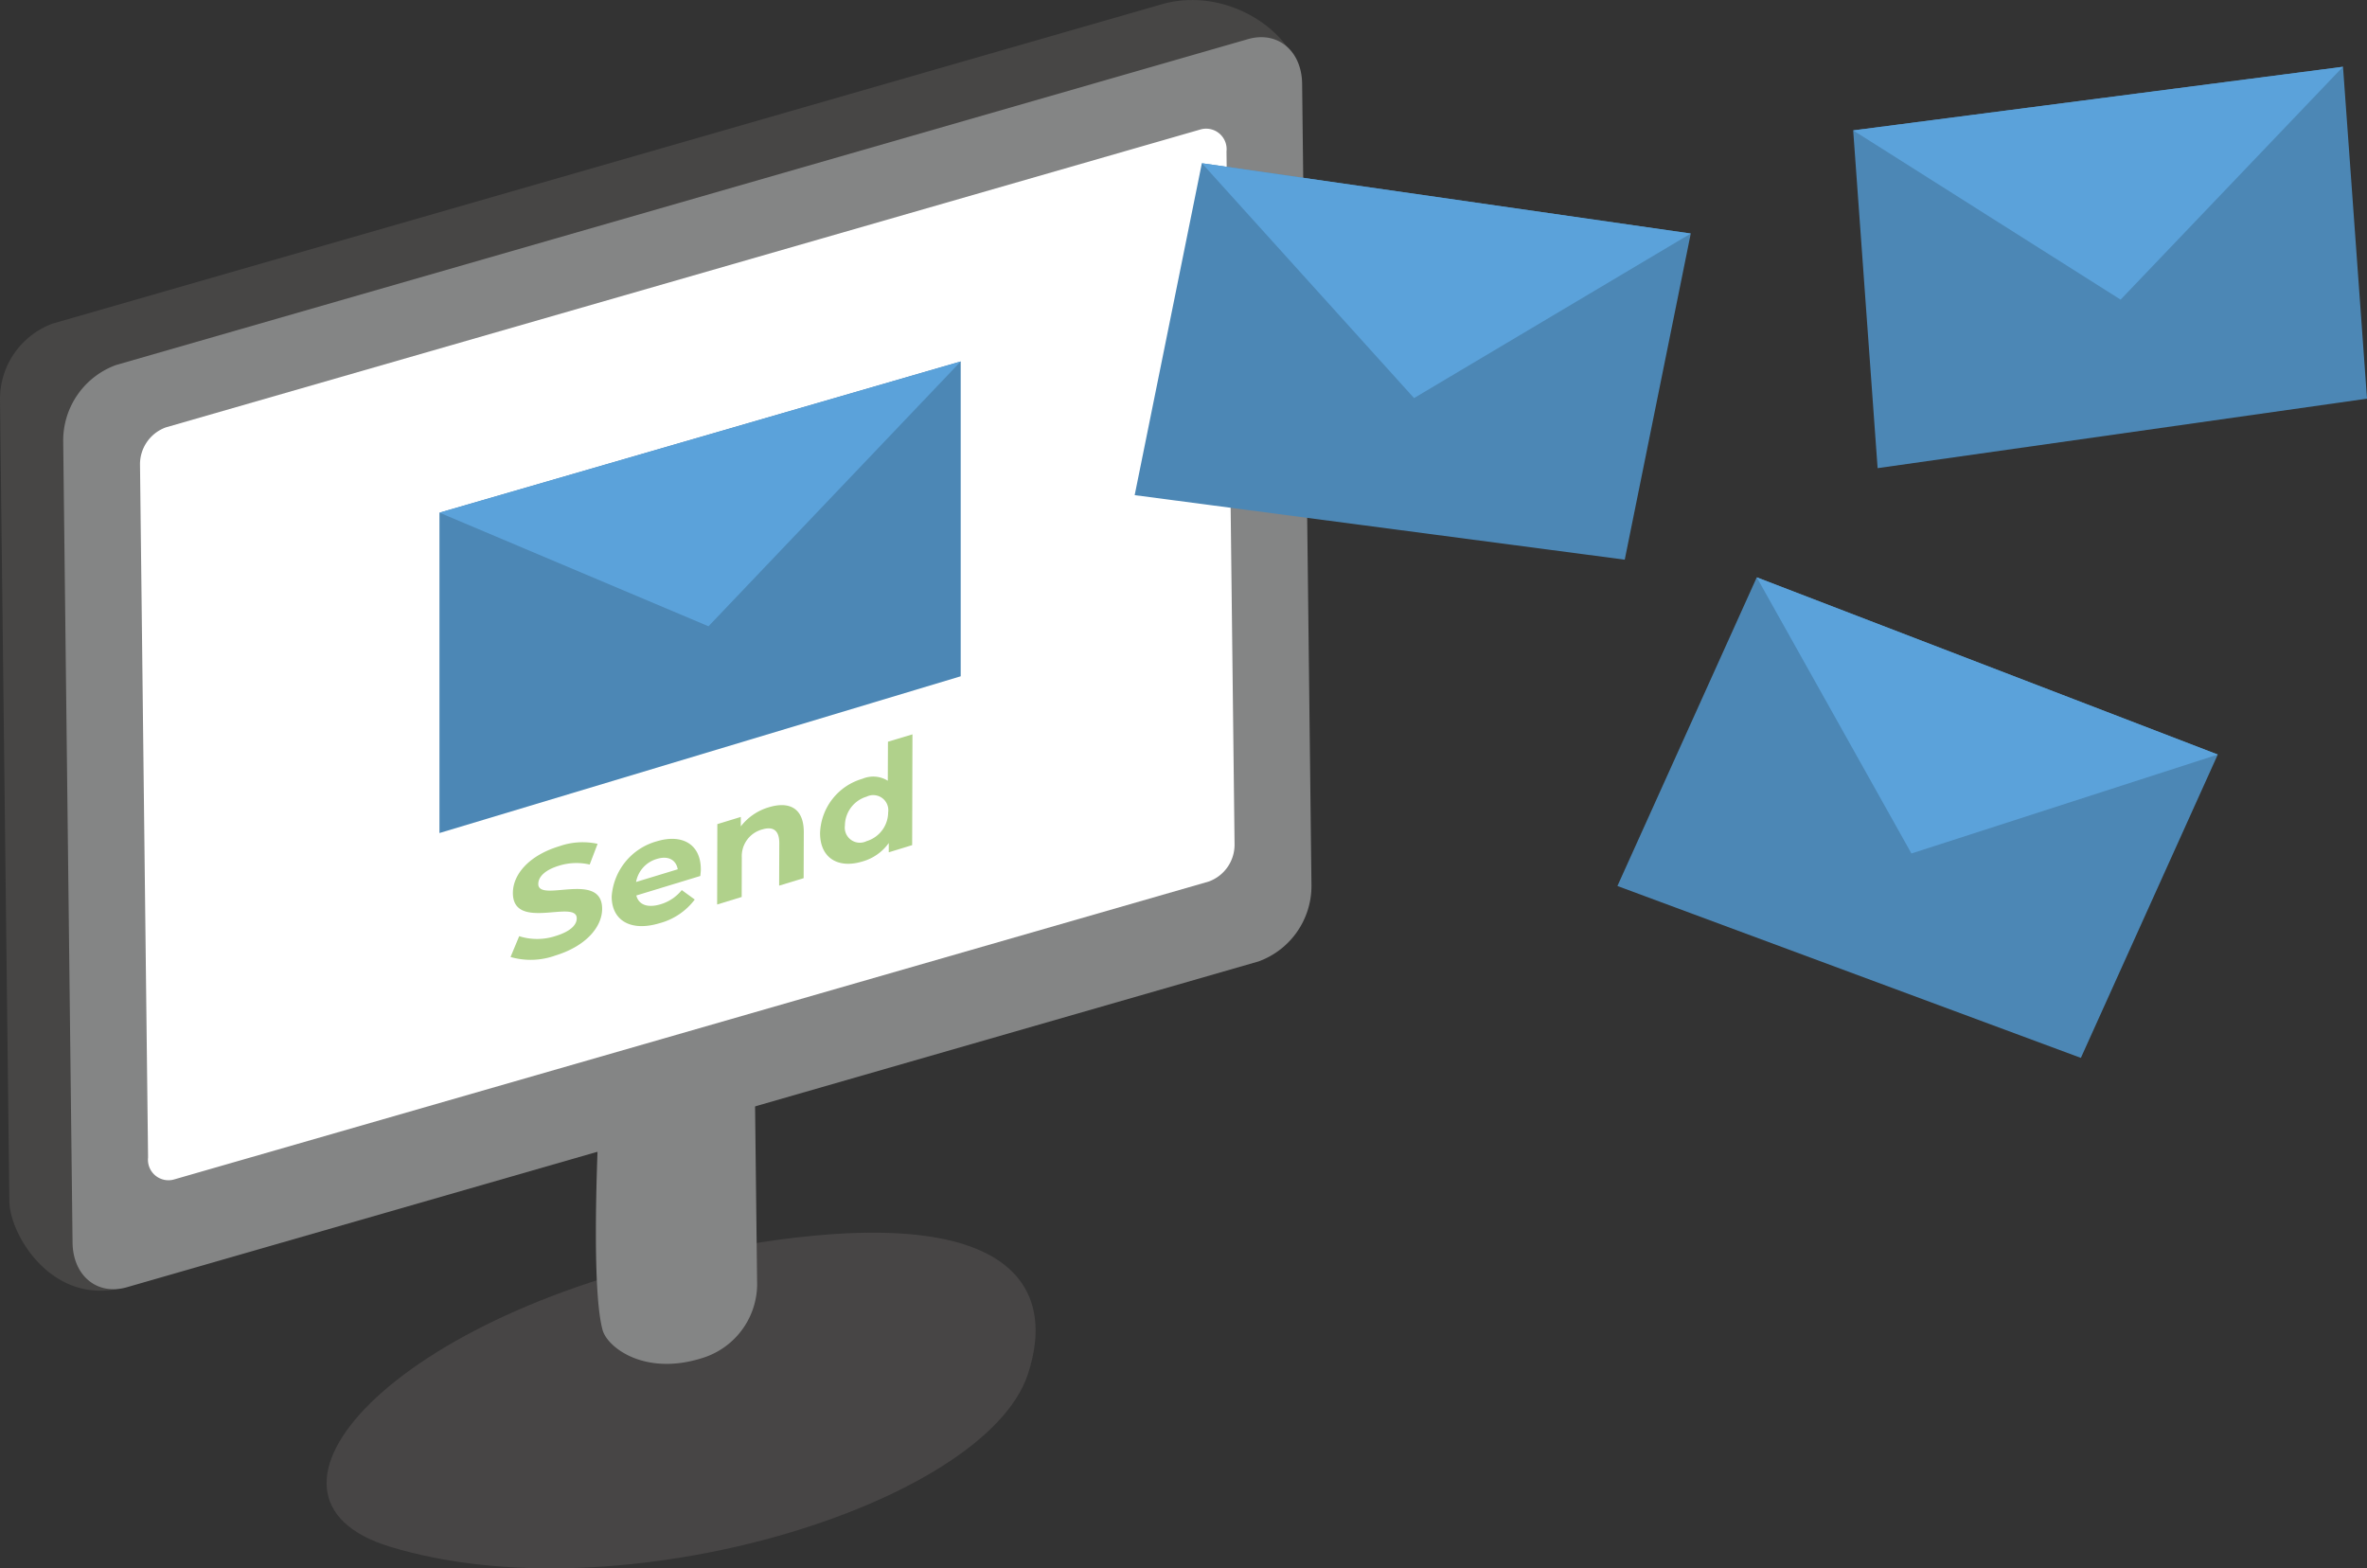
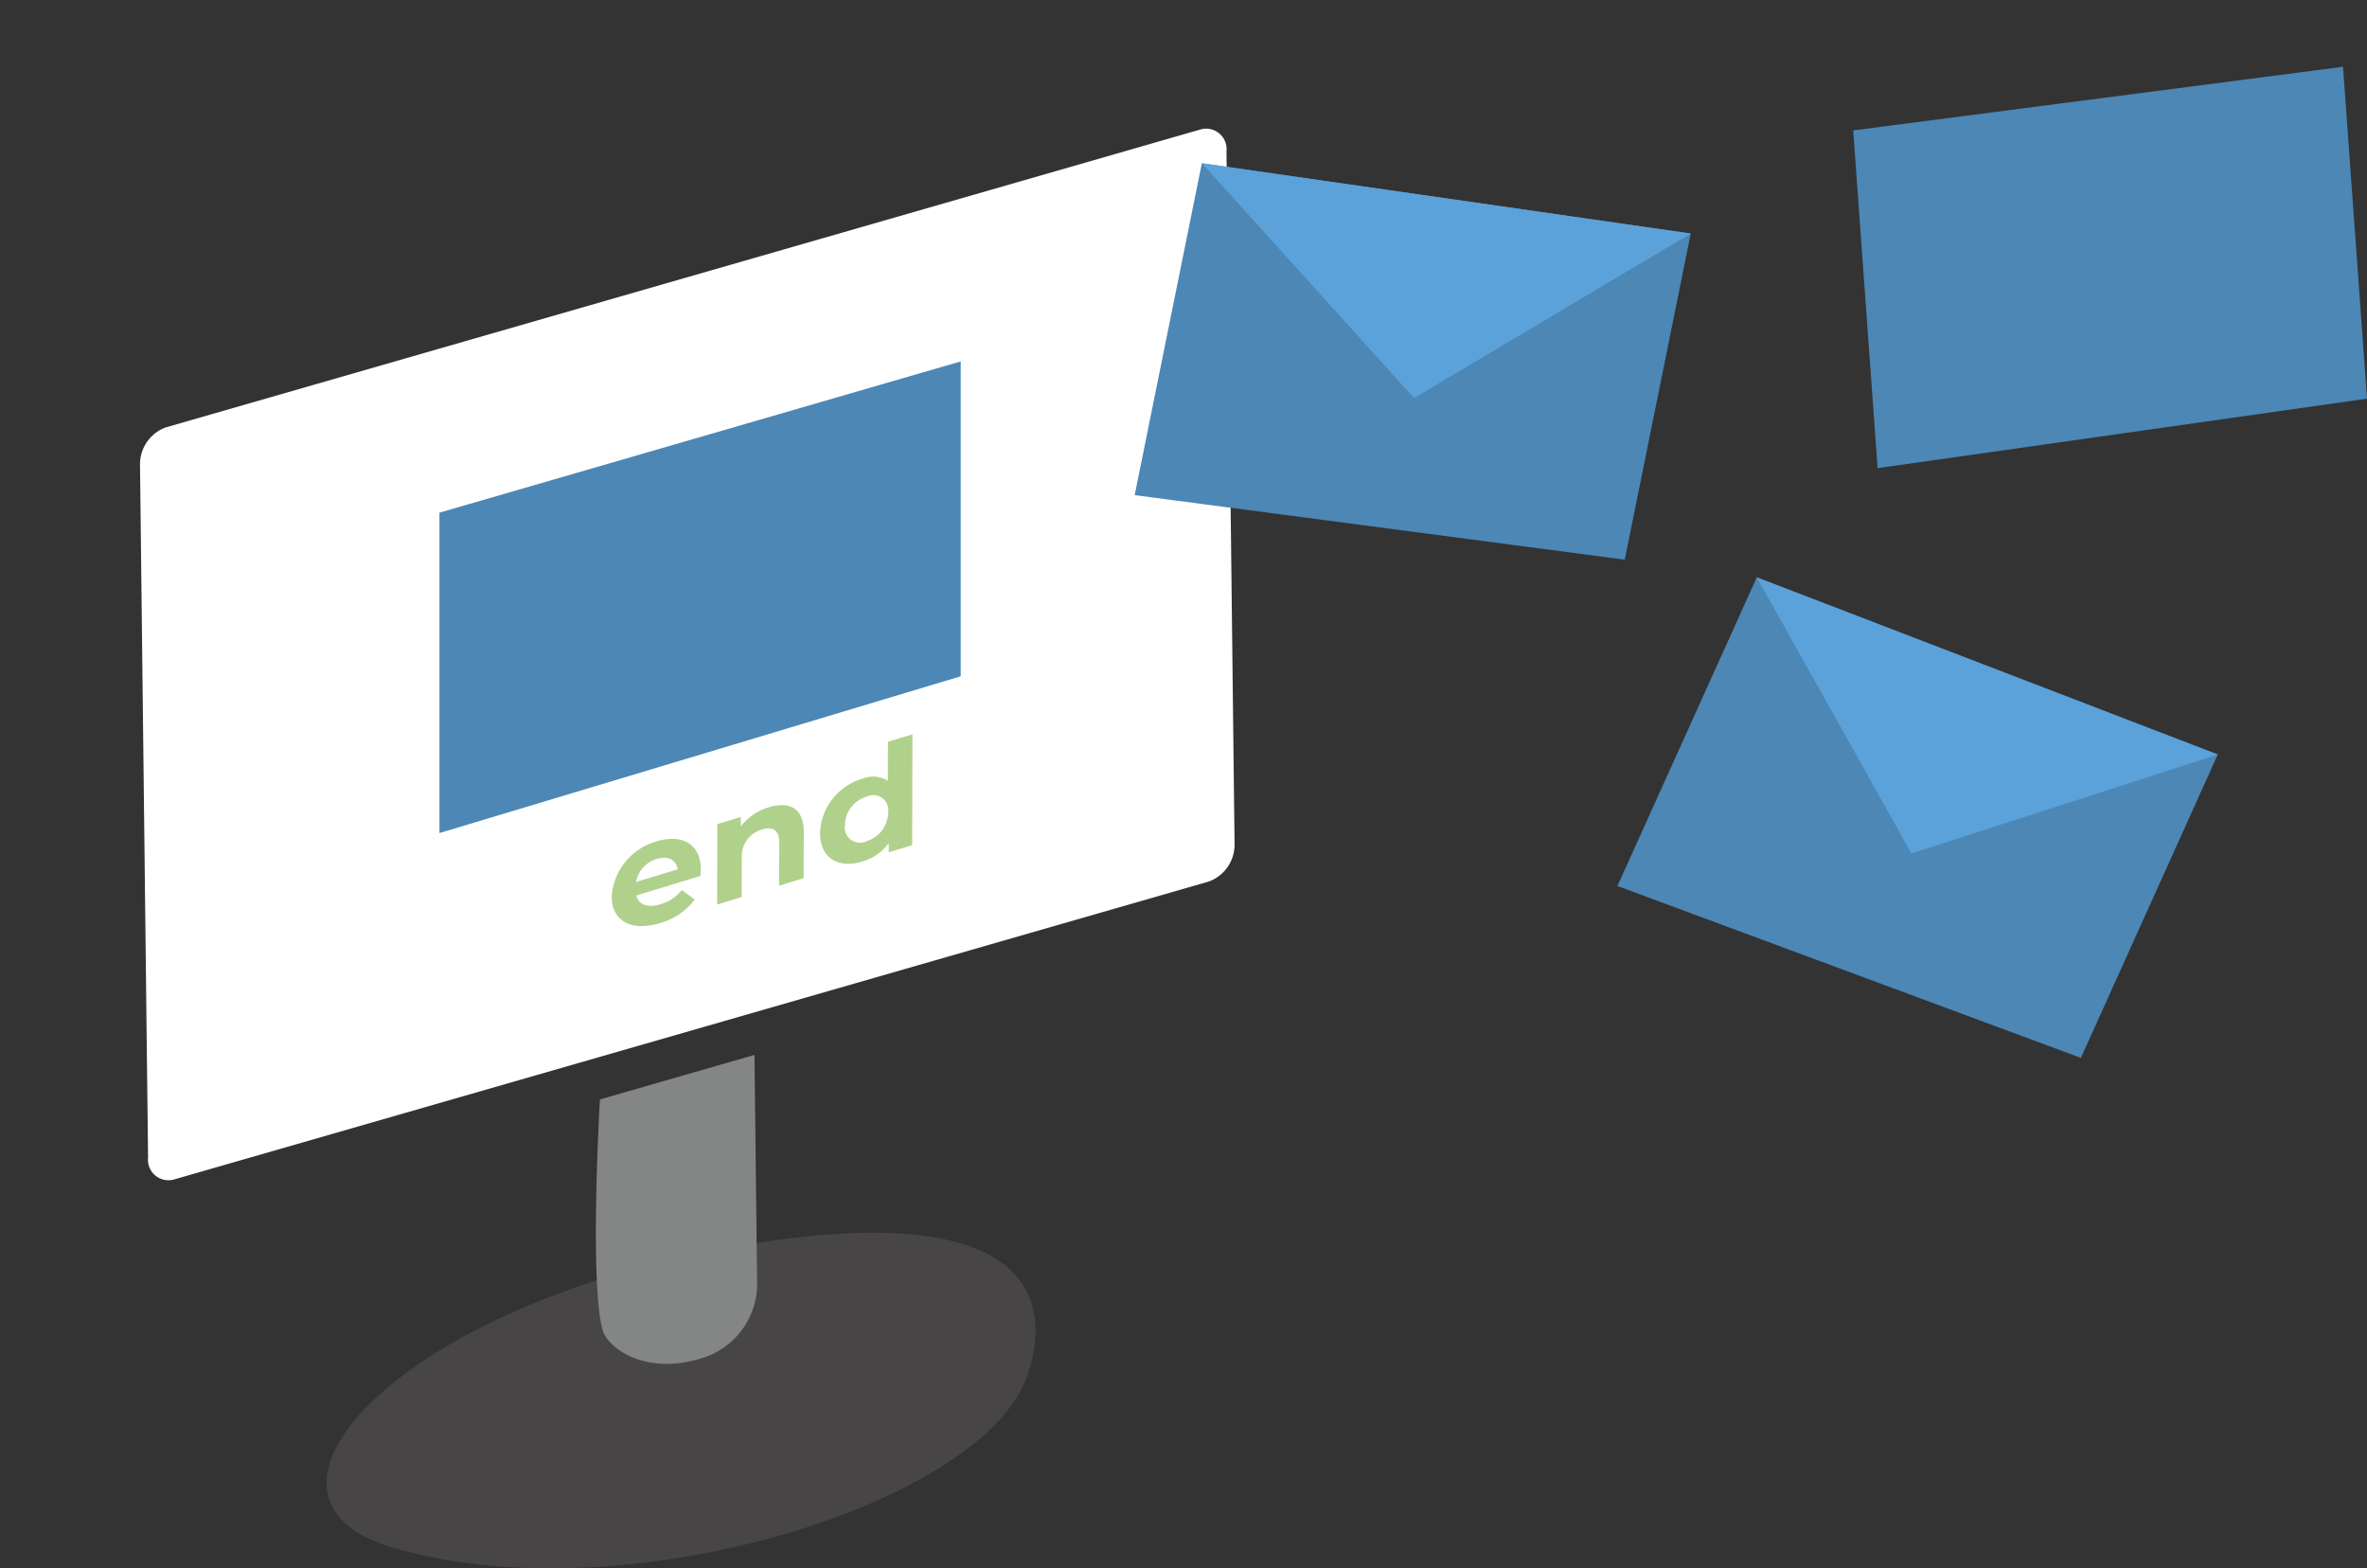
<svg xmlns="http://www.w3.org/2000/svg" width="169.859" height="112.54" viewBox="0 0 169.859 112.54">
  <rect x="0" y="0" width="169.859" height="112.54" fill="#333333" stroke="none" />
  <g id="service_section5_img01" transform="translate(-59.616 -664.593)">
    <g id="グループ_2488" data-name="グループ 2488" transform="translate(59.616 664.593)">
      <g id="グループ_2487" data-name="グループ 2487">
        <g id="グループ_2482" data-name="グループ 2482" transform="translate(23.435 88.453)">
          <path id="パス_3117" data-name="パス 3117" d="M70.8,712.181c16.532,5.048,42.638-3.018,45.769-12.341,2.185-6.51-1.289-12.938-22.23-8.97C70.945,695.3,59.147,708.623,70.8,712.181Z" transform="translate(-66.254 -689.649)" fill="#474545" />
        </g>
        <g id="グループ_2483" data-name="グループ 2483">
-           <path id="パス_3118" data-name="パス 3118" d="M145.4,730.6,67.955,757.1c-4.748.893-7.639-3.939-7.668-6.319l-.671-57.557a5.771,5.771,0,0,1,3.791-5.415l79.818-22.978c4.985-1.218,9.422,2.577,9.45,4.957l-3.481,55.4A5.766,5.766,0,0,1,145.4,730.6Z" transform="translate(-59.616 -664.593)" fill="#474645" />
-         </g>
+           </g>
        <g id="グループ_2484" data-name="グループ 2484" transform="translate(4.536 2.668)">
-           <path id="パス_3119" data-name="パス 3119" d="M146.689,731.667,65.462,755.051c-2.122.611-3.862-.826-3.89-3.205L60.9,694.289a5.771,5.771,0,0,1,3.791-5.415l81.226-23.384c2.122-.61,3.862.823,3.89,3.206l.671,57.553A5.767,5.767,0,0,1,146.689,731.667Z" transform="translate(-60.901 -665.349)" fill="#848585" />
-         </g>
+           </g>
        <g id="グループ_2485" data-name="グループ 2485" transform="translate(10.044 9.233)">
          <path id="パス_3120" data-name="パス 3120" d="M139.158,721.232,64.943,742.6a1.471,1.471,0,0,1-1.9-1.568l-.579-49.744a2.813,2.813,0,0,1,1.853-2.644l74.215-21.368a1.471,1.471,0,0,1,1.9,1.567l.579,49.744A2.813,2.813,0,0,1,139.158,721.232Z" transform="translate(-62.461 -667.209)" fill="#fff" />
        </g>
        <g id="グループ_2486" data-name="グループ 2486" transform="translate(42.762 75.697)">
          <path id="パス_3121" data-name="パス 3121" d="M83.3,702.578a5.576,5.576,0,0,1-4.01,5.232c-4.07,1.26-6.736-.776-7.082-2.04-.953-3.484-.191-16.539-.191-16.539l11.092-3.195Z" transform="translate(-71.729 -686.036)" fill="#848585" />
        </g>
      </g>
    </g>
    <g id="グループ_2491" data-name="グループ 2491" transform="translate(91.152 690.529)">
      <g id="グループ_2489" data-name="グループ 2489">
        <path id="パス_3122" data-name="パス 3122" d="M68.549,682.791V705.78l37.405-11.249V671.94Z" transform="translate(-68.549 -671.94)" fill="#4c87b5" />
      </g>
      <g id="グループ_2490" data-name="グループ 2490">
-         <path id="パス_3123" data-name="パス 3123" d="M68.549,682.791l19.306,8.153,18.1-19Z" transform="translate(-68.549 -671.94)" fill="#5ba2da" />
-       </g>
+         </g>
    </g>
    <g id="グループ_2494" data-name="グループ 2494" transform="translate(141.045 676.307)">
      <g id="グループ_2492" data-name="グループ 2492">
        <path id="パス_3124" data-name="パス 3124" d="M87.5,667.911l-4.821,23.816,35.168,4.63,4.737-23.4Z" transform="translate(-82.682 -667.911)" fill="#4c87b5" />
      </g>
      <g id="グループ_2493" data-name="グループ 2493" transform="translate(4.821)">
        <path id="パス_3125" data-name="パス 3125" d="M84.048,667.911l15.224,16.851,19.861-11.809Z" transform="translate(-84.048 -667.911)" fill="#5ba2da" />
      </g>
    </g>
    <g id="グループ_2497" data-name="グループ 2497" transform="translate(192.603 669.384)">
      <g id="グループ_2495" data-name="グループ 2495">
        <path id="パス_3126" data-name="パス 3126" d="M97.287,670.516l1.753,24.236,35.12-4.986-1.723-23.816Z" transform="translate(-97.287 -665.95)" fill="#4c87b5" />
      </g>
      <g id="グループ_2496" data-name="グループ 2496">
-         <path id="パス_3127" data-name="パス 3127" d="M97.287,670.516l19.19,12.143,15.96-16.709Z" transform="translate(-97.287 -665.95)" fill="#5ba2da" />
-       </g>
+         </g>
    </g>
    <g id="グループ_2500" data-name="グループ 2500" transform="translate(175.687 706.021)">
      <g id="グループ_2498" data-name="グループ 2498">
        <path id="パス_3128" data-name="パス 3128" d="M102.492,676.328l-10,22.148,33.258,12.335,9.823-21.764Z" transform="translate(-92.495 -676.328)" fill="#4c87b5" />
      </g>
      <g id="グループ_2499" data-name="グループ 2499" transform="translate(9.996)">
        <path id="パス_3129" data-name="パス 3129" d="M95.327,676.328l11.1,19.815,21.99-7.1Z" transform="translate(-95.327 -676.328)" fill="#5ba2da" />
      </g>
    </g>
    <g id="グループ_2501" data-name="グループ 2501" transform="translate(96.253 717.287)">
-       <path id="パス_3130" data-name="パス 3130" d="M69.994,689.953l.621-1.493a4.246,4.246,0,0,0,2.605-.011c1.084-.332,1.522-.8,1.525-1.267,0-1.405-4.589.953-4.582-1.832,0-1.275,1.091-2.665,3.336-3.347a5.046,5.046,0,0,1,2.743-.17l-.568,1.486a4.217,4.217,0,0,0-2.189.078c-1.087.328-1.5.844-1.5,1.317,0,1.38,4.589-.971,4.582,1.786,0,1.253-1.1,2.655-3.357,3.347A5.207,5.207,0,0,1,69.994,689.953Z" transform="translate(-69.994 -673.976)" fill="#b0d18b" />
      <path id="パス_3131" data-name="パス 3131" d="M78.411,684.309l-4.593,1.4c.169.667.808.911,1.737.632a3.077,3.077,0,0,0,1.525-1.02l.932.678a4.664,4.664,0,0,1-2.506,1.694c-2.1.639-3.46-.2-3.456-1.917a4.432,4.432,0,0,1,3.248-3.958c1.779-.536,3.156.18,3.149,2.037C78.447,683.981,78.422,684.168,78.411,684.309Zm-4.614.431,2.994-.911c-.124-.692-.7-.989-1.49-.745A2.11,2.11,0,0,0,73.8,684.74Z" transform="translate(-64.792 -674.146)" fill="#b0d18b" />
      <path id="パス_3132" data-name="パス 3132" d="M80.411,682.9l-.011,3.3-1.758.536.011-3.047c0-.932-.448-1.221-1.229-.985a1.982,1.982,0,0,0-1.462,2l-.007,2.845-1.762.54.014-5.768,1.684-.515,0,.678a3.951,3.951,0,0,1,2.012-1.373C79.334,680.677,80.414,681.139,80.411,682.9Z" transform="translate(-59.367 -675.879)" fill="#b0d18b" />
      <path id="パス_3133" data-name="パス 3133" d="M82.916,679.52l-.021,7.95-1.68.516v-.667a3.466,3.466,0,0,1-1.9,1.327c-1.716.522-3.032-.233-3.029-2.044a4.2,4.2,0,0,1,3.043-3.894,1.979,1.979,0,0,1,1.818.141l.011-2.8Zm-1.744,5.6a1.081,1.081,0,0,0-1.543-1.13,2.183,2.183,0,0,0-1.56,2.072,1.083,1.083,0,0,0,1.553,1.122A2.169,2.169,0,0,0,81.172,685.115Z" transform="translate(-54.074 -679.52)" fill="#b0d18b" />
    </g>
  </g>
</svg>